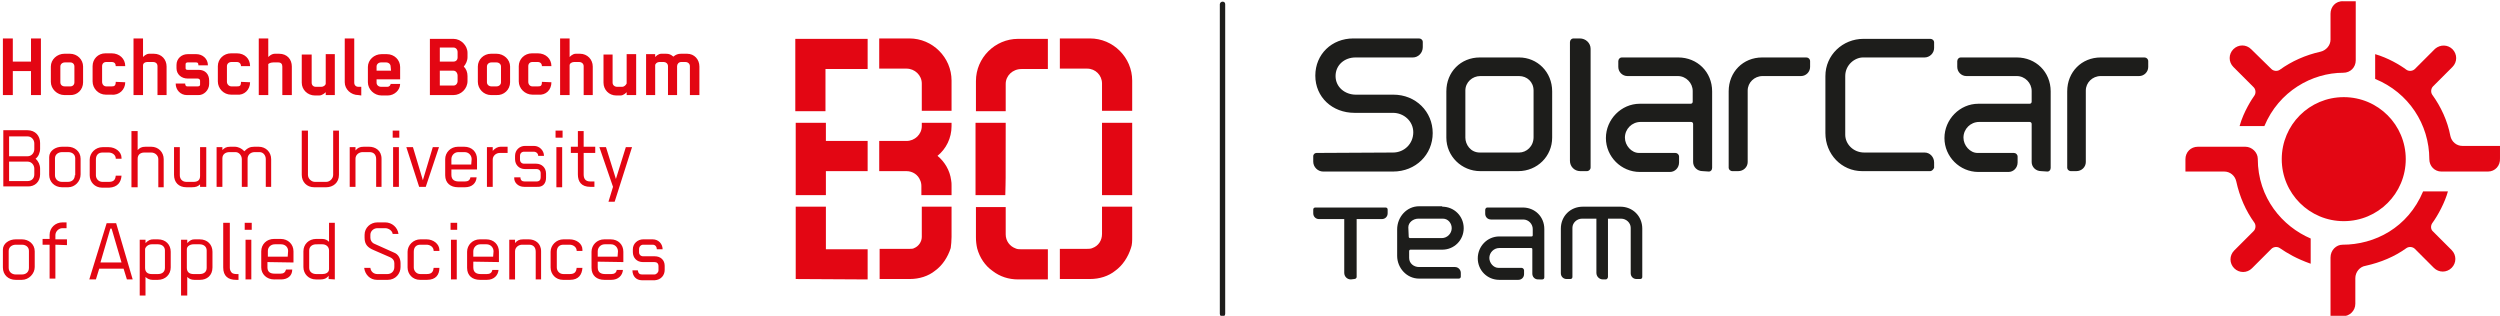
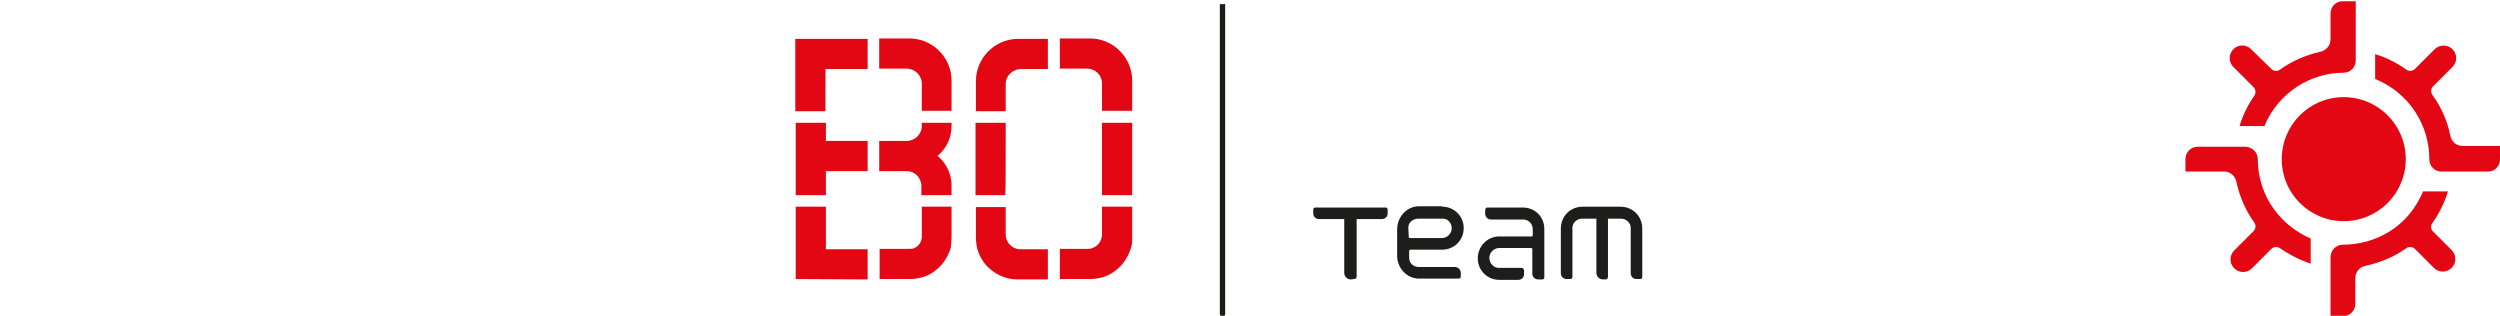
<svg xmlns="http://www.w3.org/2000/svg" version="1.1" id="Ebene_1" x="0px" y="0px" viewBox="0 0 604.8 76.4" style="enable-background:new 0 0 604.8 76.4;" xml:space="preserve">
  <style type="text/css">
	.st0{fill:#1D1D1B;}
	.st1{fill:#E30613;}
	.st2{fill:none;}
</style>
  <g>
-     <path class="st0" d="M296.4,1v74.9c0,0.9-1.3,0.9-1.3,0V1C295.2,0.2,296.4,0.2,296.4,1z" />
-     <path class="st0" d="M375.5,33.3c0,4.5-3.6,8.1-8.2,8.1h-9.2c-4.5,0-8.2-3.6-8.2-8.1V22.1c0-4.7,3.5-8.2,8.1-8.2h9.5   c4.4,0,8,3.5,8,8.2L375.5,33.3L375.5,33.3z M367.5,18.4h-9.4c-1.9,0-3.6,1.5-3.6,3.5v11.4c0,1.6,1.2,3.6,3.5,3.6h9.5   c1.8,0,3.5-1.5,3.5-3.7V21.9C371,19.8,369.4,18.4,367.5,18.4z M411.9,41.4c-1.3,0-2.3-1-2.3-2.2V30c0-0.3-0.2-0.5-0.5-0.5h-12.2   c-2.1,0-3.8,1.7-3.8,3.8c0,1.9,1.6,3.7,3.4,3.7h8.8c0.5,0,0.9,0.4,0.9,0.9v1.4c0,1.3-1,2.3-2.2,2.3h-7.3c-4.5,0-8.2-3.7-8.2-8.2   s3.7-8.3,8.2-8.3H409c0.3,0,0.5-0.2,0.5-0.5V22c0-1.9-1.6-3.6-3.6-3.6h-12.2c-1.2,0-2.2-1-2.2-2.2v-1.4c0-0.5,0.4-0.9,0.8-0.9H406   c4.6,0,8.2,3.5,8.2,8.2v18.5c0,0.5-0.3,0.9-0.8,0.9L411.9,41.4L411.9,41.4z M435.7,18.4h-9.3c-2,0-3.6,1.6-3.6,3.5v17.3   c0,1.2-1,2.2-2.3,2.2h-1.4c-0.5,0-0.9-0.4-0.9-0.8V22.1c0-4.7,3.5-8.2,8.1-8.2H437c0.5,0,0.9,0.4,0.9,0.9v1.4   C437.9,17.4,436.9,18.4,435.7,18.4z M337,36.9c2.7,0,4.9-2.1,4.9-4.9c0-2.7-2.3-4.7-4.9-4.7h-9.3c-5.4,0-9.5-3.8-9.5-9s4-9,9.2-9   h15.9c0.5,0,0.9,0.4,0.9,0.8v1.3c0,1.4-1.1,2.5-2.4,2.5h-13.9c-2.6,0-4.8,1.8-4.8,4.5c0,2.7,2.3,4.5,4.9,4.5h9.1   c5.4,0,9.5,4.1,9.5,9.3c0,5.2-4.1,9.3-9.6,9.3h-16.9c-1.3,0-2.4-1.1-2.4-2.4v-1.3c0-0.5,0.4-0.8,0.8-0.8L337,36.9L337,36.9z    M382.3,41.4c-1.4,0-2.5-1.1-2.5-2.5V10.2c0-0.5,0.4-0.9,0.8-0.9h1.6c1.4,0,2.6,1.1,2.6,2.5v28.7c0,0.5-0.4,0.9-0.9,0.9H382.3z    M466.9,41.4h-16.4c-5,0-8.9-4.1-8.9-9.2V18.4c0-5.1,4.2-9,9.2-9H467c0.5,0,0.9,0.4,0.9,0.8v1.4c0,1.3-1.1,2.3-2.3,2.3h-14.9   c-2,0-4.3,1.8-4.3,4.5v14.2c0,2.2,1.9,4.3,4.6,4.3h14.6c1.3,0,2.3,1.1,2.3,2.4v1.3C467.7,41,467.4,41.4,466.9,41.4z M493.8,41.4   c-1.3,0-2.3-1-2.3-2.2V30c0-0.3-0.2-0.5-0.5-0.5h-12.2c-2.1,0-3.8,1.7-3.8,3.8c0,1.9,1.6,3.7,3.4,3.7h8.8c0.5,0,0.9,0.4,0.9,0.9   v1.4c0,1.3-1,2.3-2.2,2.3h-7.3c-4.5,0-8.2-3.7-8.2-8.2s3.7-8.3,8.2-8.3H491c0.3,0,0.5-0.2,0.5-0.5V22c0-1.9-1.6-3.6-3.6-3.6h-12.2   c-1.2,0-2.2-1-2.2-2.2v-1.4c0-0.5,0.4-0.9,0.8-0.9h13.6c4.6,0,8.2,3.5,8.2,8.2v18.5c0,0.5-0.3,0.9-0.8,0.9L493.8,41.4L493.8,41.4z    M517.5,18.4h-9.3c-2,0-3.6,1.6-3.6,3.5v17.3c0,1.2-1,2.2-2.3,2.2H501c-0.5,0-0.9-0.4-0.9-0.8V22.1c0-4.7,3.5-8.2,8.1-8.2h10.6   c0.5,0,0.9,0.4,0.9,0.9v1.4C519.7,17.4,518.7,18.4,517.5,18.4z" />
+     <path class="st0" d="M296.4,1v74.9c0,0.9-1.3,0.9-1.3,0V1z" />
    <path class="st1" d="M545.4,23.1c0.4-0.6,0.3-1.5-0.2-2l-4.9-4.9c-1.2-1.2-1.2-3.1,0-4.3s3.1-1.2,4.3,0l4.9,4.8   c0.5,0.5,1.4,0.6,2,0.2c2.9-2.1,6.3-3.6,9.9-4.4c1.3-0.3,2.4-1.5,2.4-2.9V3.3c0-1.6,1.2-3.1,3.1-3h3v14.3c0,1.7-1.3,3-3,3   c-7.6,0-15.6,4.5-19.1,12.9h-6C542.8,26.9,544.9,23.8,545.4,23.1z M551.5,60c-0.6-0.4-1.5-0.3-2,0.2l-4.7,4.7   c-1.2,1.2-3.1,1.2-4.3,0s-1.2-3.1,0-4.3l4.7-4.7c0.5-0.5,0.6-1.4,0.2-2c-2.1-2.9-3.6-6.3-4.4-10c-0.3-1.4-1.5-2.4-2.9-2.4h-9.4v-3   c0-1.7,1.3-3,3-3h11.5c1.6,0,3,1.4,3,2.9c0,9.5,6,16.4,12.8,19.3v6.1C555.6,62.6,553.4,61.3,551.5,60z M601.9,41.5h-11.3   c-1.6,0-2.9-1.3-2.9-3c0-8.4-5-16.1-13.1-19.4v-6c3.1,0.9,6,2.6,7.6,3.8c0.6,0.4,1.5,0.3,2-0.2l4.9-4.9c1.3-1.1,3.1-1,4.2,0.1   c1.2,1.2,1.2,3.1,0,4.3l-4.7,4.7c-0.5,0.5-0.6,1.4-0.2,2c2.1,2.9,3.7,6.3,4.4,10c0.3,1.4,1.5,2.4,2.9,2.4h9.1v3   C604.9,40.1,603.6,41.5,601.9,41.5z M552,38.5c0-8.3,6.7-15,15-15s15,6.7,15,15s-6.7,15-15,15S552,46.8,552,38.5z M588.4,54   c-0.4,0.6-0.4,1.5,0.2,2l4.5,4.5c1.2,1.2,1.2,3.1,0,4.3c-1.2,1.2-3.1,1.2-4.3,0l-4.6-4.6c-0.5-0.5-1.4-0.6-2-0.2   c-2.9,2.1-6.3,3.5-9.9,4.3c-1.4,0.2-2.5,1.5-2.5,3v6.2c0,1.7-1.4,3-3,3h-3V62.3c0-1.8,1.4-3.1,2.9-3.1c7.8,0,15.8-4.1,19.5-12.9h6   C591.5,48.9,589.8,52.1,588.4,54z" />
    <path class="st0" d="M385.9,52.9h-3.2c-1.2,0-2.3,1-2.3,2.2V67c0,0.3-0.2,0.5-0.5,0.5H379c-0.8,0-1.4-0.6-1.4-1.4V55.3   c0-3,2.3-5.3,5.3-5.3h9.1c3,0,5.3,2.3,5.3,5.3V67c0,0.3-0.2,0.5-0.5,0.5h-0.9c-0.8,0-1.4-0.6-1.4-1.4v-11c0-1.2-1.1-2.2-2.3-2.2   H389V67c0,0.3-0.3,0.6-0.5,0.6h-0.7c-0.9,0-1.6-0.7-1.6-1.6V52.9H385.9z M372.1,67.6c-0.8,0-1.4-0.6-1.4-1.4v-5.9   c0-0.2-0.1-0.3-0.3-0.3h-7.7c-1.3,0-2.4,1.1-2.4,2.4c0,1.2,1,2.4,2.2,2.4h5.6c0.3,0,0.6,0.3,0.6,0.6v0.9c0,0.8-0.6,1.4-1.4,1.4   h-4.6c-2.9,0-5.2-2.3-5.2-5.2c0-2.9,2.3-5.3,5.2-5.3h7.8c0.2,0,0.3-0.1,0.3-0.3v-1.5c0-1.2-1-2.3-2.3-2.3h-7.8   c-0.8,0-1.4-0.6-1.4-1.4v-0.9c0-0.3,0.2-0.6,0.5-0.6h8.6c2.9,0,5.2,2.2,5.2,5.2v11.7c0,0.3-0.2,0.5-0.5,0.5L372.1,67.6L372.1,67.6z    M340.8,57.3c0,0.2,0.2,0.3,0.3,0.3h7.7c1.3,0,2.4-1.1,2.4-2.4c0-1.2-0.9-2.3-2.1-2.3h-6c-1.2,0-2.4,0.9-2.4,2.1L340.8,57.3z    M348.9,50c2.9,0,5.2,2.3,5.2,5.2c0,2.9-2.3,5.2-5.2,5.2h-7.7c-0.2,0-0.3,0.2-0.3,0.3v1.7c0,1.3,1.1,2.2,2.4,2.2h8.7   c0.8,0,1.4,0.7,1.4,1.4v0.9c0,0.3-0.2,0.5-0.5,0.5h-9.6c-3,0-5.3-2.6-5.3-5.5v-6.4c0-3,2.3-5.6,5.3-5.6h5.6V50z M326.8,67.6   c-0.9,0-1.6-0.7-1.6-1.6V53h-6.1c-0.8,0-1.4-0.6-1.4-1.4v-0.9c0-0.3,0.2-0.5,0.5-0.5h17c0.3,0,0.5,0.2,0.5,0.5v0.9   c0,0.8-0.6,1.4-1.4,1.4h-6.1v14c0,0.3-0.3,0.5-0.6,0.5L326.8,67.6L326.8,67.6z" />
    <path class="st1" d="M273.9,26.8v-7.3c0-5.6-4.6-10.2-10.2-10.2h-7.3v7.3h6.6c2,0,3.6,1.6,3.6,3.6v6.6L273.9,26.8L273.9,26.8z    M273.9,47.2v-3.6V29.7h-7.3v13.9v3.6H273.9L273.9,47.2z M253.5,16.7V9.4h-7.2c-5.6,0-10.2,4.6-10.2,10.2v7.3h7.2v-6.6   c0-2,1.7-3.6,3.8-3.6L253.5,16.7L253.5,16.7z M273.9,57.3V50h-7.3v6.6c0,1.6-0.9,2.9-2.3,3.4c-0.4,0.2-0.9,0.2-1.3,0.2h-6.6v5.3v2   h7.3c2.3,0,4.5-0.7,6.1-2c1.8-1.3,3.1-3.3,3.8-5.5C273.9,59.2,273.9,58.3,273.9,57.3L273.9,57.3z M230.2,26.8v-7.3   c0-5.6-4.6-10.2-10.2-10.2h-7.3v7.3h6.6c2,0,3.7,1.6,3.7,3.6v6.6L230.2,26.8L230.2,26.8z M243.3,29.7H236v17.5h7.2   C243.3,42.9,243.3,46.1,243.3,29.7L243.3,29.7z M253.5,67.6v-2v-5.3H247c-0.4,0-0.9,0-1.3-0.2c-1.4-0.5-2.4-1.8-2.4-3.4v-6.6h-7.2   v7.3c0,1,0.1,1.8,0.3,2.7c0.6,2.2,1.9,4.2,3.8,5.5c1.7,1.3,3.8,2,6.1,2H253.5L253.5,67.6z M209.9,16.7V9.4h-17.5v17.5h7.3V16.7   H209.9L209.9,16.7z M230.2,47.2V45c0-0.5,0-1-0.1-1.4c-0.3-2.4-1.6-4.5-3.3-5.9c2.1-1.7,3.4-4.3,3.4-7.2v-0.8H223v0.8   c0,2-1.7,3.6-3.7,3.6h-6.6v7.3h6.6c1.5,0,2.8,0.9,3.3,2.2c0.2,0.4,0.3,0.9,0.3,1.4v2.2H230.2L230.2,47.2z M209.9,41.4v-7.3h-10.1   v-4.4h-7.3v17.5h7.3v-3.6v-2.2H209.9L209.9,41.4z M230.2,57.3V50H223v7.3c0,1.2-0.8,2.3-1.8,2.7c-0.3,0.2-0.7,0.2-1.1,0.2h-7.3v5.3   v2h7.3c2.3,0,4.5-0.7,6.1-2c1.8-1.3,3.1-3.3,3.8-5.5C230.1,59.2,230.2,58.3,230.2,57.3L230.2,57.3z M209.9,67.6v-2v-5.3h-10.1V60   V50h-7.3v17.5L209.9,67.6L209.9,67.6z" />
-     <path class="st1" d="M169.2,23v-6.9c0-1.7-1.2-3.1-3-3.1h-1.4c-0.8,0-1.3,0.2-1.9,0.7c-0.6-0.5-1-0.7-1.8-0.7H160   c-0.8,0-1.4,0.7-1.5,0.8v-0.7h-2.2V23h2.2v-7.2c0-0.4,0.5-0.8,1-0.8h1.1c0.5,0,1,0.4,1,1v7h2.2v-7c0-0.5,0.4-1,1-1h1   c0.6,0,1.1,0.4,1.1,1v7H169.2L169.2,23z M153.9,23v-9.9h-2.3v7.1c-0.2,0.4-0.6,0.8-1.1,0.8h-1.2c-0.6,0-1.1-0.4-1.1-1v-6.8H146V20   c0,1.7,1.3,3.1,3.1,3.1h1c0.8,0,1.4-0.7,1.5-0.8V23H153.9L153.9,23z M143.4,23v-6.9c0-1.7-1.3-3.1-3.1-3.1h-1   c-0.8,0-1.4,0.7-1.5,0.8V9.3h-2.3V23h2.3v-7.2c0-0.5,0.6-0.8,1.1-0.8h1.2c0.6,0,1.1,0.4,1.1,1v7H143.4L143.4,23z M133.4,19.9   L133.4,19.9l-2.3-0.1c0,1-0.3,1.1-1,1.1h-1.3c-0.6,0-1-0.5-1-1.1V16c0-0.6,0.4-1,1-1h1.3c0.6,0,1,0.4,1,1h2.3   c0-1.8-1.4-3.1-3.3-3.1h-1.4c-1.8,0-3.2,1.4-3.2,3.1v3.7c0,1.7,1.5,3.2,3.3,3.2h1.4C132.1,23.1,133.4,21.7,133.4,19.9L133.4,19.9z    M152.9,35.6h-1.5l-2.4,7.7l-2.4-7.7H145l3.3,9.6l-1.1,3.6h1.5L152.9,35.6L152.9,35.6z M136.1,33.3v-1.7h-1.7v1.7H136.1L136.1,33.3   z M144,37v-1.5h-2.8v-3.8h-1.4v3.8h-1.7V37h1.7v5.2c0,1.7,0.8,3,3,3h1v-1.3h-1c-1.2,0-1.6-0.7-1.6-1.7V37H144L144,37z M123.4,19.9   v-3.8c0-1.7-1.5-3.1-3.3-3.1h-1.3c-1.8,0-3.2,1.4-3.2,3.1v3.7c0,1.7,1.4,3.2,3.2,3.2h1.3C121.9,23.1,123.4,21.7,123.4,19.9   L123.4,19.9z M136,45.3v-9.7h-1.4v9.7H136L136,45.3z M160.8,65.3v-1c0-1.4-1-2.3-2.4-2.3h-2.8c-0.6,0-1-0.4-1-1v-0.7   c0-0.6,0.4-1.1,1-1.1h2.3c0.7,0,1,0.6,1,1.1h1.4c0-1.3-1-2.4-2.4-2.4h-2.3c-1.3,0-2.5,1-2.5,2.4V61c0,1.4,1,2.4,2.4,2.4h2.8   c0.6,0,1,0.3,1,1v1c0,0.5-0.5,1-1,1h-3c-0.6,0-0.9-0.3-1-1H153c0,1.4,0.9,2.4,2.3,2.4h3.1C159.9,67.7,160.8,66.6,160.8,65.3   L160.8,65.3z M113.1,19.6v-1.2c0-0.9-0.3-1.7-0.9-2.3c0.5-0.6,0.9-1.4,0.9-2.3v-1c0-1.8-1.6-3.4-3.4-3.4H104V23h5.7   C111.5,23,113.1,21.5,113.1,19.6L113.1,19.6z M132.1,43v-1c0-1.4-1-2.4-2.4-2.4h-2.9c-0.6,0-1-0.4-1-1v-0.9c0-0.6,0.4-1,1-1h2.3   c0.7,0,1.1,0.5,1.1,1h1.4c0-1.3-1.1-2.4-2.4-2.4H127c-1.3,0-2.4,1-2.4,2.4v0.8c0,1.4,1,2.4,2.4,2.4h2.8c0.6,0,1,0.4,1,1v1   c0,0.6-0.3,1-1,1h-2.9c-0.6,0-1-0.3-1-1h-1.5c-0.1,1.3,1,2.3,2.4,2.3h3.1C131.4,45.3,132.1,44.3,132.1,43L132.1,43z M150.8,63.4   v-2.5c0-1.7-1.2-3-3.1-3h-1.5c-1.8,0-3.1,1.4-3.1,3v3.9c0,1.9,1.3,2.9,3.1,2.9h1.7c1.7,0,2.7-1.1,2.8-2.4h-1.5   c-0.1,0.7-0.6,1-1.3,1h-1.5c-0.9,0-1.8-0.3-1.8-1.6v-1.4L150.8,63.4L150.8,63.4z M122.8,37v-1.5h-1.7c-0.6,0-1.3,0.3-1.9,1v-0.9   h-1.4v9.6h1.4v-6.6c0-0.9,0.8-1.6,1.7-1.6H122.8L122.8,37z M96.8,20.3h-2.3c0,0.3-0.3,0.7-0.8,0.7h-1.5c-0.6,0-1.1-0.4-1.1-1v-0.8   h5.7v-3c0-1.7-1.4-3.1-3.2-3.1h-1.3c-1.8,0-3.3,1.4-3.3,3.1v3.7c0,1.7,1.5,3.2,3.3,3.2h1.5C95.4,23.1,96.8,21.8,96.8,20.3   L96.8,20.3z M140.9,64.8h-1.4c-0.1,1.1-0.6,1.5-1.7,1.5h-1.5c-1,0-1.6-0.8-1.6-1.6v-3.8c0-1.1,0.6-1.7,1.6-1.7h1.5   c0.8,0,1.6,0.5,1.7,1.3c0,0.1,0,0.1,0,0.2h1.4v-0.3c0-1.5-1.5-2.5-3.1-2.5h-1.5c-1.7,0-3.1,1.4-3.1,3v3.8c0,1.6,1.2,3,3,3h1.7   C140,67.7,140.8,66.4,140.9,64.8L140.9,64.8z M87.4,23.1V21h-0.7c-0.6,0-1-0.4-1-1V9.3h-2.3v10.6c0,1.7,1.5,3.1,3.3,3.1L87.4,23.1   L87.4,23.1z M96.6,33.3v-1.7H95v1.7H96.6L96.6,33.3z M106.2,35.6h-1.5l-2.4,8l-2.4-8h-1.6l3.1,9.6h1.6L106.2,35.6L106.2,35.6z    M81,23v-9.9h-2.2v7.1c0,0.4-0.5,0.8-1.1,0.8h-1.3c-0.6,0-1-0.4-1-1v-6.8H73V20c0,1.7,1.4,3.1,3.2,3.1h1c0.8,0,1.5-0.7,1.6-0.8V23   H81L81,23z M96.5,45.2v-9.6h-1.4v9.6H96.5L96.5,45.2z M110.6,55.6v-1.7H109v1.7H110.6L110.6,55.6z M70.6,23v-6.9   c0-1.7-1.1-3.1-3.1-3.1h-1c-0.9,0-1.6,0.8-1.6,0.8V9.3h-2.3V23h2.3v-7.5c0,0,0.4-0.4,1.2-0.4h1.2c0.7,0,1,0.4,1,1V23H70.6L70.6,23z    M110.5,67.6V58h-1.4v9.6H110.5L110.5,67.6z M82,42.3V31.6h-1.4v10.7c0,0.9-0.8,1.7-1.7,1.7h-2.7c-0.9,0-1.7-0.8-1.7-1.7V31.6H73   v10.7c0,1.7,1.2,3,3,3h2.9C80.6,45.3,82,44.2,82,42.3L82,42.3z M60.5,19.9L60.5,19.9l-2.2-0.1c0,1-0.3,1.1-1,1.1H56   c-0.6,0-1.1-0.5-1.1-1.1V16c0-0.6,0.5-1,1.1-1h1.3c0.6,0,1,0.4,1,1h2.2c0-1.8-1.3-3.1-3.2-3.1h-1.4c-1.8,0-3.2,1.4-3.2,3.1v3.7   c0,1.7,1.4,3.2,3.2,3.2h1.4C59.1,23.1,60.5,21.7,60.5,19.9L60.5,19.9z M96.9,64.6v-0.9c0-1.1-0.5-2.2-1.6-2.6l-4.9-2.2   c-0.5-0.3-0.8-0.8-0.8-1.4v-0.7c0-0.9,0.8-1.6,1.7-1.6h1.9c0.8,0,1.7,0.6,1.8,1.4h1.4c-0.2-1.6-1.6-2.8-3.2-2.8h-1.9   c-1.7,0-3.1,1.3-3.1,3v0.7c0,1.7,0.8,2.4,2.2,3l3.9,1.7c0.9,0.4,1.1,1,1.1,1.5v0.9c0,1-0.7,1.7-1.7,1.7h-2.4   c-0.9,0-1.6-0.6-1.7-1.5h-1.5c0.2,1.6,1.4,2.9,3.1,2.9h2.6C95.7,67.7,96.9,66.2,96.9,64.6L96.9,64.6z M50.6,20.3v-0.8   c0-1.6-1-2.6-2.5-2.6h-2.7c-0.3,0-0.5-0.1-0.5-0.4v-1c0-0.3,0.3-0.4,0.5-0.4h2c0.4,0,0.6,0.1,0.6,0.7h2.3c0-1.6-1.3-2.7-2.8-2.7   h-2.1c-1.5,0-2.7,1.1-2.7,2.6v0.8c0,1.5,1.2,2.5,2.7,2.5h2.4c0.3,0,0.6,0.2,0.6,0.5v1c0,0.3-0.3,0.4-0.6,0.4h-2.5   c-0.3,0-0.5-0.2-0.5-0.7h-2.3c0,1.6,1.2,2.8,2.7,2.8h2.7C49.3,23.1,50.6,21.8,50.6,20.3L50.6,20.3z M40.3,23v-6.9   c0-1.7-1.2-3.1-3.1-3.1h-1.1c-0.8,0-1.4,0.7-1.5,0.8V9.3h-2.3V23h2.3v-7.2c0-0.5,0.5-0.8,1-0.8H37c0.7,0,1.1,0.4,1.1,1v7H40.3   L40.3,23z M65.6,45.2v-6.7c0-1.7-1.3-3-3-3h-1.1c-1,0-1.6,0.3-2.4,1.1c-0.7-0.8-1.7-1.1-2.2-1.1h-1.2c-1,0-1.4,0.3-1.9,0.8v-0.7   h-1.4v9.6h1.4v-6.9c0-1,0.8-1.5,1.7-1.5H57c0.8,0,1.5,0.8,1.5,1.7v6.7h1.4v-6.8c0-0.9,0.7-1.6,1.7-1.6h1.2c0.9,0,1.5,0.8,1.5,1.7   v6.7L65.6,45.2L65.6,45.2z M81,67.6V53.9h-1.4v4.6c-0.4-0.4-0.9-0.7-1.7-0.7h-1.4c-1.8,0-3.1,1.3-3.1,3v3.8c0,1.7,1.3,3,3,3h1.2   c0.7,0,1.4-0.2,1.9-0.9v0.8L81,67.6L81,67.6z M30.3,19.9L30.3,19.9L28,19.8c0,1-0.4,1.1-1,1.1h-1.3c-0.6,0-1-0.5-1-1.1V16   c0-0.6,0.4-1,1-1H27c0.7,0,1,0.4,1,1h2.3c0-1.8-1.4-3.1-3.3-3.1h-1.5c-1.8,0-3.1,1.4-3.1,3.1v3.7c0,1.7,1.4,3.2,3.2,3.2H27   C28.8,23.1,30.3,21.7,30.3,19.9L30.3,19.9z M49.9,45.2v-9.6h-1.5v7c0,1-0.6,1.4-1.6,1.4h-1.7c-1,0-1.6-0.7-1.6-1.6v-6.8h-1.4v6.7   c0,1.8,1.1,3,3,3h1.3c1,0,1.5-0.2,2-0.7v0.6H49.9L49.9,45.2z M60.9,55.6v-1.7h-1.7v1.7H60.9L60.9,55.6z M71,63.5v-2.7   c0-1.7-1.3-3-3.1-3h-1.6c-1.8,0-3.1,1.3-3.1,3v3.9c0,1.6,1.3,2.9,3.1,2.9H68c1.5,0,2.7-0.8,2.7-2.4h-1.5c-0.2,0.7-0.6,1-1.3,1h-1.5   c-1,0-1.7-0.4-1.7-1.5v-1.3L71,63.5L71,63.5z M20.1,19.9v-3.8c0-1.7-1.4-3.1-3.2-3.1h-1.3c-1.8,0-3.3,1.4-3.3,3.1v3.7   c0,1.7,1.5,3.2,3.3,3.2h1.3C18.7,23.1,20.1,21.7,20.1,19.9L20.1,19.9z M60.8,67.6V58h-1.4v9.6H60.8L60.8,67.6z M39.6,45.2v-6.7   c0-1.7-1.3-3-3-3h-1.4c-1,0-1.4,0.3-1.9,0.8v-4.6h-1.5v13.6h1.5v-6.9c0-1,0.7-1.5,1.6-1.5h1.7c0.9,0,1.7,0.7,1.7,1.6v6.8h1.3V45.2z    M57.7,67.7v-1.4h-0.5c-0.4,0-0.9-0.1-1.1-0.3c-0.3-0.3-0.5-0.7-0.5-1.2V53.9H54v10.8c0,2.1,1.2,3,3.1,3L57.7,67.7L57.7,67.7z    M9.9,23V9.3H7.5v5.6H3.1V9.3H0.7V23h2.4v-5.8h4.4V23H9.9L9.9,23z M51.4,64.7v-3.8c0-1.7-1.2-3-3.1-3h-1.2c-0.7,0-1.1,0.2-1.8,0.9   V58h-1.5v13.5h1.5V67c0.4,0.4,0.9,0.7,1.7,0.7h1.4C50,67.7,51.4,66.7,51.4,64.7L51.4,64.7z M41.3,64.7v-3.8c0-1.7-1.2-3-3.1-3h-1.1   c-0.7,0-1.2,0.2-1.9,0.9V58h-1.4v13.5h1.4V67c0.4,0.4,1,0.7,1.7,0.7h1.3C40,67.7,41.3,66.4,41.3,64.7L41.3,64.7z M9.7,42.2v-1.4   c0-0.9-0.4-1.8-1.1-2.4c0.7-0.5,1.1-1.5,1.1-2.4v-1.4c0-1.7-1.1-3.1-3.1-3.1H0.8v13.6h5.8C8.5,45.2,9.7,43.9,9.7,42.2L9.7,42.2z    M32.1,67.6l-4-13.6h-2.3l-4.2,13.6h1.6L24,65h5.9l0.8,2.6H32.1L32.1,67.6z M16.2,59.3v-1.4h-2.8v-1c0-0.9,0.8-1.7,1.7-1.7h1v-1.4   h-1c-1.7,0-3.1,1.3-3.1,3v1h-1.7v1.4H12v8.2h1.4v-8.2L16.2,59.3L16.2,59.3z M8.4,64.6v-3.8c0-1.8-1.5-2.9-3.1-2.9H3.8   c-1.6,0-3.1,1-3.1,2.5v4.3c0,1.8,1.3,3,3.1,3h1.5C7,67.7,8.4,66.2,8.4,64.6L8.4,64.6z M121.2,19.9c0,0.6-0.5,1-1.1,1h-1.2   c-0.6,0-1.1-0.4-1.1-1v-3.8c0-0.6,0.5-1,1.1-1h1.2c0.6,0,1.1,0.4,1.1,1V19.9L121.2,19.9z M110.7,13.9c0,0.6-0.4,1-1,1h-3.3v-3.4   h3.3c0.6,0,1,0.5,1,1.1V13.9L110.7,13.9z M110.7,19.6c0,0.6-0.4,1.1-1,1.1h-3.3v-3.6h3.3c0.6,0,1,0.6,1,1.2V19.6L110.7,19.6z    M149.4,62.1h-4.8v-1.3c0-0.9,0.7-1.7,1.7-1.7h1.5c1,0,1.7,0.8,1.7,1.7L149.4,62.1L149.4,62.1z M94.6,17.1h-3.5v-1   c0-0.6,0.5-1,1.1-1h1.2c0.6,0,1.1,0.4,1.1,1L94.6,17.1L94.6,17.1z M79.6,65.1c0,0.9-0.9,1.2-1.6,1.2h-1.5c-0.9,0-1.7-0.5-1.7-1.5   v-4.2c0-1,0.8-1.5,1.7-1.5H78c0.9,0,1.6,0.6,1.6,1.5V65.1L79.6,65.1z M69.6,62.1h-4.8v-1.4c0-0.9,0.7-1.6,1.7-1.6H68   c1,0,1.7,0.7,1.7,1.6L69.6,62.1L69.6,62.1z M18,19.9c0,0.6-0.4,1-1,1h-1.3c-0.7,0-1.1-0.4-1.1-1v-3.8c0-0.6,0.5-1,1.1-1H17   c0.6,0,1,0.4,1,1V19.9L18,19.9z M50,64.8c0,1-0.7,1.5-1.7,1.5h-1.5c-1,0-1.6-0.5-1.6-1.5v-4.5c0-0.8,0.9-1.2,1.6-1.2h1.5   c0.9,0,1.7,0.5,1.7,1.5V64.8L50,64.8z M39.9,64.8c0,1-0.7,1.5-1.7,1.5h-1.5c-1,0-1.6-0.5-1.6-1.5v-4.5c0-0.4,0.6-1.2,1.6-1.2h1.5   c0.9,0,1.7,0.5,1.7,1.5V64.8L39.9,64.8z M8.3,36.1c0,0.9-0.7,1.7-1.6,1.7H2.2V33h4.5c0.9,0,1.6,0.8,1.6,1.7V36.1L8.3,36.1z    M29.4,63.5h-5.1l2.4-8.2H27L29.4,63.5L29.4,63.5z M8.3,42.2c0,1-0.7,1.6-1.6,1.6H2.2v-4.7h4.5c0.9,0,1.6,0.8,1.6,1.7V42.2   L8.3,42.2z M7,64.8c0,1-0.7,1.6-1.7,1.6H3.8c-0.9,0-1.7-0.6-1.7-1.6v-4.1c0-1,0.9-1.5,1.7-1.5h1.5c1,0,1.7,0.6,1.7,1.5V64.8L7,64.8   z M120.7,63.4v-2.5c0-1.7-1.2-3-3.1-3h-1.5c-1.8,0-3.1,1.4-3.1,3v3.9c0,1.9,1.3,2.9,3.1,2.9h1.7c1.7,0,2.7-1.1,2.8-2.4h-1.5   c-0.1,0.7-0.6,1-1.3,1h-1.5c-0.9,0-1.8-0.3-1.8-1.6v-1.4L120.7,63.4L120.7,63.4z M119.3,62.1h-4.8v-1.3c0-0.9,0.7-1.7,1.7-1.7h1.5   c1,0,1.7,0.8,1.7,1.7L119.3,62.1L119.3,62.1z M106.3,64.8h-1.4c-0.1,1.1-0.6,1.5-1.7,1.5h-1.5c-1,0-1.6-0.8-1.6-1.6v-3.8   c0-1.1,0.6-1.7,1.6-1.7h1.5c0.8,0,1.6,0.5,1.7,1.3c0,0.1,0,0.1,0,0.2h1.4v-0.2c0-1.5-1.5-2.6-3.1-2.6h-1.5c-1.7,0-3.1,1.4-3.1,3   v3.8c0,1.6,1.2,3,3,3h1.7C105.5,67.7,106.3,66.4,106.3,64.8L106.3,64.8z M19.5,42.2v-3.8c0-1.8-1.5-2.9-3.1-2.9H15   c-1.6,0-3.1,1-3.1,2.5v4.3c0,1.7,1.3,3,3.1,3h1.5C18.1,45.3,19.5,43.9,19.5,42.2L19.5,42.2z M18.1,42.4c0,1-0.7,1.6-1.7,1.6H15   c-0.9,0-1.7-0.6-1.7-1.6v-4.1c0-1,0.9-1.5,1.7-1.5h1.5c1,0,1.7,0.6,1.7,1.5v4.1H18.1z M29.4,42.5H28c-0.1,1.1-0.6,1.5-1.7,1.5h-1.5   c-1,0-1.6-0.8-1.6-1.6v-3.8c0-1.1,0.6-1.7,1.6-1.7h1.5c0.8,0,1.6,0.5,1.7,1.3c0,0.1,0,0.1,0,0.2h1.4v-0.2c0-1.5-1.5-2.6-3.1-2.6   h-1.5c-1.7,0-3.1,1.4-3.1,3v3.8c0,1.6,1.2,3,3,3h1.7C28.5,45.3,29.3,44,29.4,42.5L29.4,42.5z M115.4,41v-2.5c0-1.7-1.2-3-3.1-3   h-1.5c-1.8,0-3.1,1.4-3.1,3v3.9c0,1.9,1.3,2.9,3.1,2.9h1.7c1.7,0,2.7-1,2.8-2.4h-1.5c-0.1,0.7-0.6,1-1.3,1H111   c-0.9,0-1.8-0.3-1.8-1.6V41H115.4L115.4,41z M114,39.8h-4.8v-1.3c0-0.9,0.7-1.7,1.7-1.7h1.5c1,0,1.7,0.8,1.7,1.7L114,39.8L114,39.8   z M92.3,45.2v-6.8c0-2-1.5-2.9-3-2.9H88c-1,0-1.5,0.3-2,0.9v-0.8h-1.4v9.6H86v-6.8c0-1,0.9-1.6,1.7-1.6h1.7c1,0,1.6,0.6,1.6,1.7   v6.7L92.3,45.2L92.3,45.2z M130.9,67.6v-6.8c0-2-1.5-2.9-3-2.9h-1.3c-1,0-1.5,0.3-2,0.9V58h-1.4v9.6h1.4v-6.8c0-1,0.9-1.6,1.7-1.6   h1.7c1,0,1.6,0.6,1.6,1.7v6.7L130.9,67.6L130.9,67.6z" />
  </g>
-   <rect x="-45" y="-46" class="st2" width="694.5" height="170.1" />
</svg>